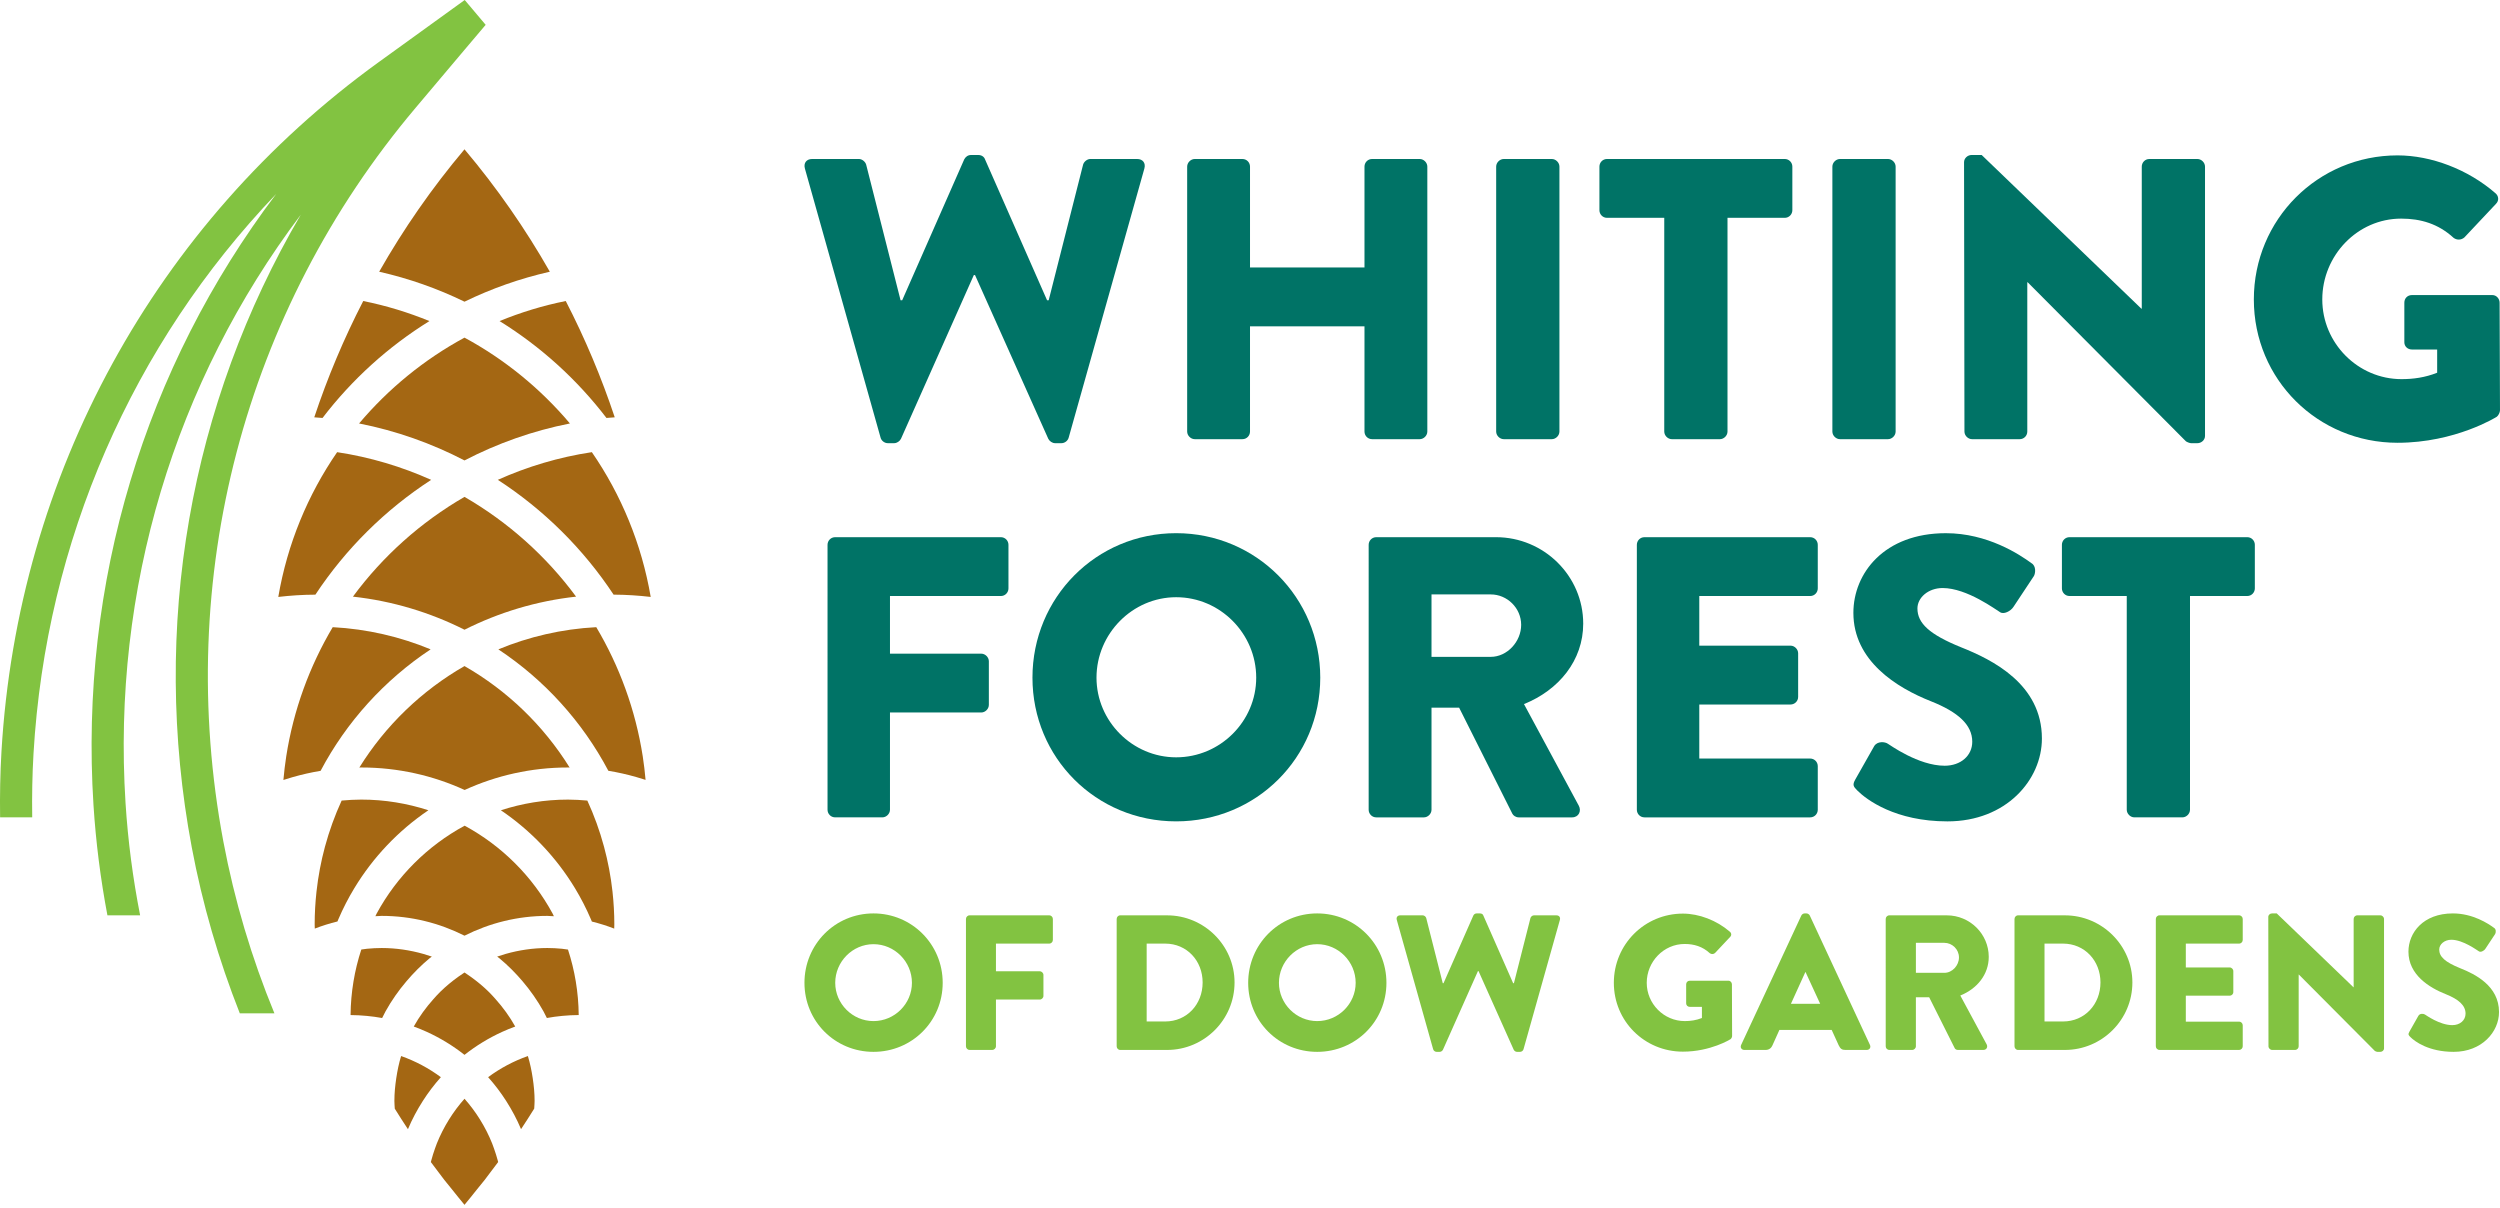
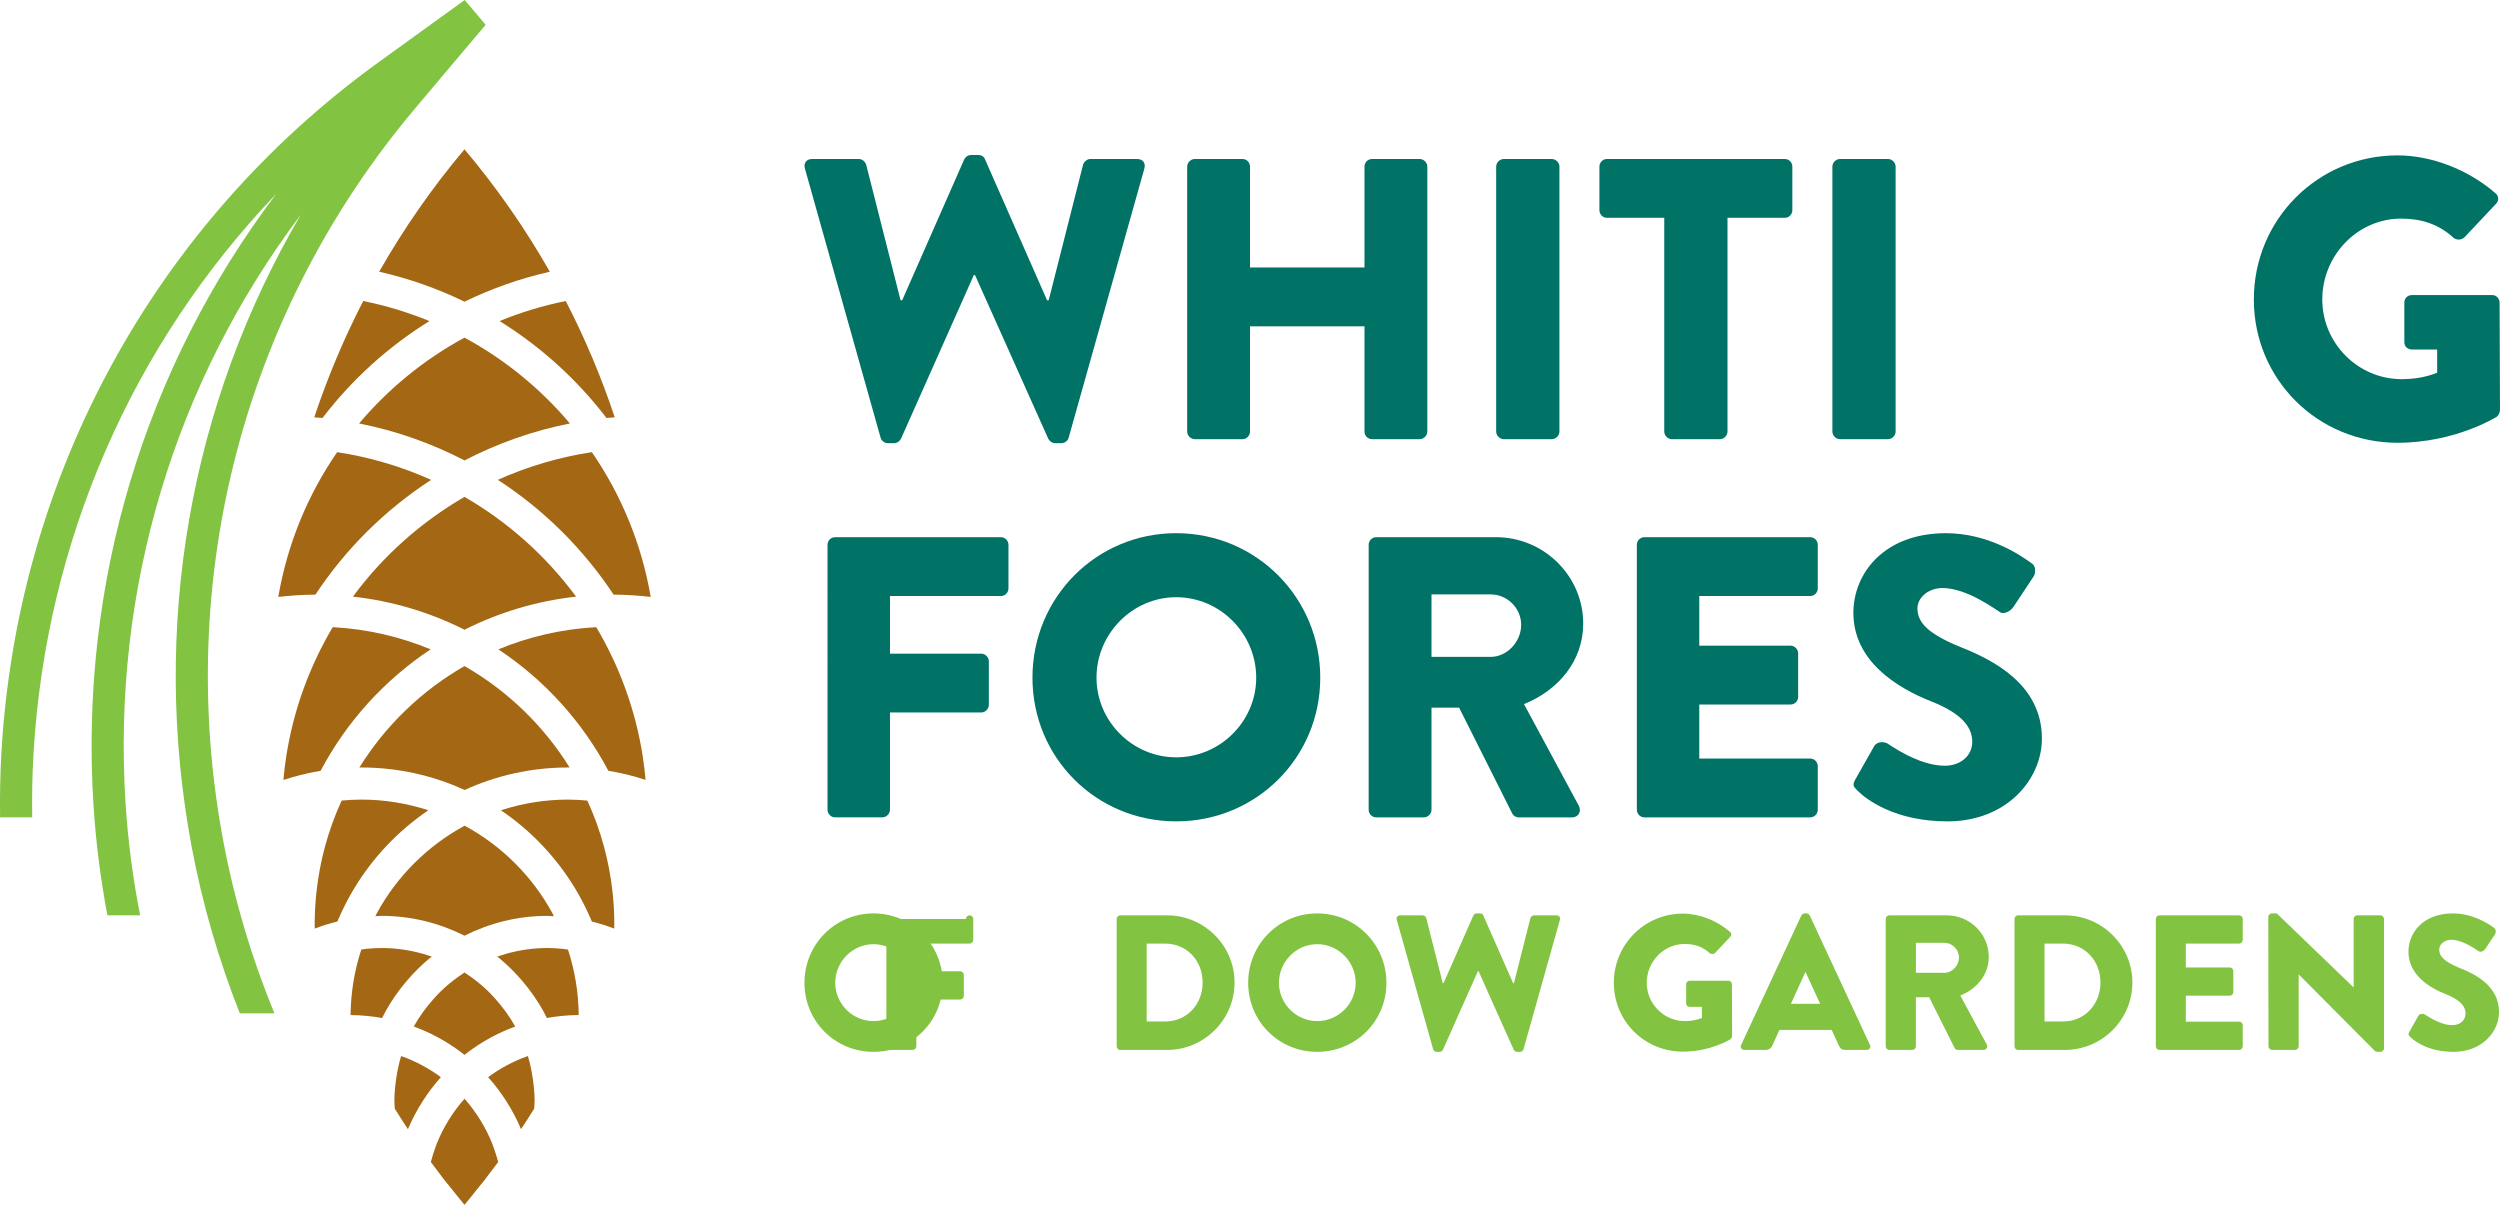
<svg xmlns="http://www.w3.org/2000/svg" xmlns:xlink="http://www.w3.org/1999/xlink" id="Layer_1" x="0px" y="0px" width="300px" height="145px" viewBox="0 0 300 145" xml:space="preserve">
  <g>
    <path fill="#007366" d="M96.59,20.232c-0.191-0.672,0.191-1.153,0.865-1.153h5.62c0.384,0,0.768,0.336,0.864,0.672l4.13,16.283   h0.193l7.444-16.908c0.145-0.288,0.433-0.527,0.817-0.527h0.864c0.433,0,0.721,0.239,0.817,0.527l7.445,16.908h0.192l4.131-16.283   c0.096-0.336,0.48-0.672,0.865-0.672h5.62c0.672,0,1.056,0.48,0.865,1.153l-9.079,32.277c-0.096,0.384-0.479,0.672-0.865,0.672   h-0.768c-0.337,0-0.673-0.24-0.817-0.528l-8.789-19.645h-0.145l-8.742,19.645c-0.144,0.288-0.48,0.528-0.816,0.528h-0.769   c-0.384,0-0.769-0.289-0.865-0.672L96.59,20.232z" />
    <path fill="#007366" d="M142.46,19.992c0-0.48,0.432-0.913,0.913-0.913h5.716c0.528,0,0.912,0.432,0.912,0.913v12.104h13.737   V19.992c0-0.48,0.384-0.913,0.912-0.913h5.716c0.48,0,0.913,0.432,0.913,0.913v31.796c0,0.48-0.432,0.913-0.913,0.913h-5.716   c-0.528,0-0.912-0.432-0.912-0.913V39.156h-13.737v12.632c0,0.48-0.384,0.913-0.912,0.913h-5.716c-0.481,0-0.913-0.432-0.913-0.913   V19.992z" />
    <path fill="#007366" d="M179.54,19.992c0-0.48,0.432-0.913,0.913-0.913h5.764c0.48,0,0.914,0.432,0.914,0.913v31.796   c0,0.48-0.434,0.913-0.914,0.913h-5.764c-0.48,0-0.913-0.432-0.913-0.913V19.992z" />
    <path fill="#007366" d="M199.711,26.14h-6.868c-0.528,0-0.912-0.432-0.912-0.913v-5.236c0-0.479,0.384-0.913,0.912-0.913h21.326   c0.527,0,0.913,0.433,0.913,0.913v5.236c0,0.48-0.386,0.913-0.913,0.913h-6.868v25.649c0,0.48-0.433,0.913-0.912,0.913h-5.765   c-0.48,0-0.913-0.433-0.913-0.913V26.14z" />
    <path fill="#007366" d="M219.885,19.992c0-0.48,0.432-0.913,0.913-0.913h5.763c0.48,0,0.914,0.432,0.914,0.913v31.796   c0,0.48-0.434,0.913-0.914,0.913h-5.763c-0.481,0-0.913-0.432-0.913-0.913V19.992z" />
-     <path fill="#007366" d="M235.686,19.463c0-0.48,0.433-0.865,0.913-0.865h1.201l19.164,18.444h0.048V19.992   c0-0.481,0.385-0.913,0.913-0.913h5.764c0.479,0,0.912,0.432,0.912,0.913v32.325c0,0.479-0.433,0.865-0.912,0.865h-0.77   c-0.144,0-0.527-0.145-0.624-0.24l-18.973-19.069h-0.047v17.916c0,0.481-0.385,0.913-0.913,0.913h-5.716   c-0.48,0-0.912-0.432-0.912-0.913L235.686,19.463z" />
    <path fill="#007366" d="M287.704,18.646c4.034,0,8.454,1.682,11.719,4.515c0.433,0.336,0.481,0.913,0.097,1.297l-3.795,4.034   c-0.384,0.336-0.912,0.336-1.296,0.048c-1.825-1.681-3.938-2.306-6.292-2.306c-5.236,0-9.463,4.419-9.463,9.703   c0,5.235,4.274,9.559,9.511,9.559c1.392,0,2.833-0.192,4.274-0.769v-2.786h-3.026c-0.528,0-0.912-0.384-0.912-0.864v-4.756   c0-0.528,0.384-0.913,0.912-0.913h9.655c0.48,0,0.864,0.433,0.864,0.913l0.047,12.92c0,0.241-0.19,0.625-0.384,0.769   c0,0-4.947,3.122-11.911,3.122c-9.559,0-17.243-7.589-17.243-17.195C270.461,26.332,278.146,18.646,287.704,18.646" />
    <path fill="#007366" d="M99.304,65.374c0-0.48,0.385-0.912,0.913-0.912h19.885c0.528,0,0.913,0.432,0.913,0.912v5.235   c0,0.48-0.385,0.914-0.913,0.914h-13.305v6.916h10.952c0.48,0,0.913,0.432,0.913,0.912v5.235c0,0.481-0.433,0.913-0.913,0.913   h-10.952V97.17c0,0.481-0.432,0.913-0.913,0.913h-5.667c-0.528,0-0.913-0.432-0.913-0.913V65.374z" />
    <path fill="#007366" d="M141.139,63.981c9.606,0,17.292,7.733,17.292,17.339c0,9.606-7.685,17.244-17.292,17.244   c-9.606,0-17.244-7.638-17.244-17.244C123.895,71.714,131.533,63.981,141.139,63.981 M141.139,90.879   c5.284,0,9.606-4.323,9.606-9.559c0-5.283-4.323-9.654-9.606-9.654c-5.237,0-9.559,4.371-9.559,9.654   C131.58,86.556,135.902,90.879,141.139,90.879" />
    <path fill="#007366" d="M164.24,65.374c0-0.48,0.386-0.912,0.913-0.912h14.362c5.763,0,10.47,4.659,10.47,10.375   c0,4.419-2.929,7.973-7.108,9.654l6.581,12.2c0.336,0.624,0,1.394-0.816,1.394h-6.388c-0.384,0-0.673-0.24-0.769-0.434   l-6.388-12.728h-3.315v12.249c0,0.479-0.431,0.913-0.913,0.913h-5.716c-0.527,0-0.913-0.434-0.913-0.913V65.374z M178.89,78.823   c1.969,0,3.65-1.825,3.65-3.842c0-2.019-1.681-3.651-3.65-3.651h-7.109v7.493H178.89z" />
    <path fill="#007366" d="M196.422,65.374c0-0.48,0.384-0.912,0.912-0.912h19.885c0.528,0,0.913,0.432,0.913,0.912v5.235   c0,0.48-0.385,0.914-0.913,0.914h-13.305v5.955h10.951c0.48,0,0.912,0.433,0.912,0.913v5.236c0,0.527-0.432,0.913-0.912,0.913   h-10.951v6.484h13.305c0.528,0,0.913,0.432,0.913,0.912v5.234c0,0.481-0.385,0.913-0.913,0.913h-19.885   c-0.528,0-0.912-0.432-0.912-0.913V65.374z" />
    <path fill="#007366" d="M222.646,93.521l2.258-3.987c0.385-0.624,1.296-0.528,1.633-0.287c0.192,0.096,3.65,2.641,6.821,2.641   c1.921,0,3.313-1.2,3.313-2.881c0-2.017-1.682-3.554-4.947-4.851c-4.131-1.633-9.318-4.852-9.318-10.615   c0-4.754,3.698-9.558,11.096-9.558c4.995,0,8.838,2.545,10.279,3.602c0.575,0.336,0.479,1.202,0.288,1.538l-2.45,3.698   c-0.336,0.529-1.2,0.961-1.633,0.625c-0.433-0.24-3.938-2.882-6.868-2.882c-1.729,0-3.026,1.153-3.026,2.45   c0,1.776,1.44,3.122,5.235,4.659c3.747,1.489,9.702,4.419,9.702,10.951c0,4.947-4.274,9.942-11.335,9.942   c-6.244,0-9.703-2.594-10.808-3.698C222.405,94.385,222.262,94.193,222.646,93.521" />
-     <path fill="#007366" d="M255.211,71.522h-6.869c-0.528,0-0.912-0.433-0.912-0.913v-5.236c0-0.48,0.384-0.912,0.912-0.912h21.325   c0.529,0,0.914,0.432,0.914,0.912v5.236c0,0.479-0.385,0.913-0.914,0.913H262.8v25.648c0,0.479-0.433,0.913-0.913,0.913h-5.764   c-0.48,0-0.912-0.434-0.912-0.913V71.522z" />
    <path fill="#82C341" d="M104.818,109.61c4.614,0,8.306,3.714,8.306,8.329s-3.692,8.283-8.306,8.283   c-4.615,0-8.283-3.668-8.283-8.283S100.204,109.61,104.818,109.61 M104.818,122.531c2.538,0,4.614-2.076,4.614-4.592   c0-2.538-2.076-4.638-4.614-4.638c-2.515,0-4.591,2.1-4.591,4.638C100.227,120.455,102.304,122.531,104.818,122.531" />
-     <path fill="#82C341" d="M115.915,110.279c0-0.23,0.185-0.438,0.438-0.438h9.553c0.253,0,0.438,0.208,0.438,0.438v2.514   c0,0.232-0.184,0.439-0.438,0.439h-6.392v3.322h5.261c0.23,0,0.438,0.208,0.438,0.438v2.517c0,0.229-0.208,0.438-0.438,0.438   h-5.261v5.606c0,0.231-0.208,0.438-0.438,0.438h-2.723c-0.253,0-0.438-0.207-0.438-0.438V110.279z" />
+     <path fill="#82C341" d="M115.915,110.279c0-0.23,0.185-0.438,0.438-0.438c0.253,0,0.438,0.208,0.438,0.438v2.514   c0,0.232-0.184,0.439-0.438,0.439h-6.392v3.322h5.261c0.23,0,0.438,0.208,0.438,0.438v2.517c0,0.229-0.208,0.438-0.438,0.438   h-5.261v5.606c0,0.231-0.208,0.438-0.438,0.438h-2.723c-0.253,0-0.438-0.207-0.438-0.438V110.279z" />
    <path fill="#82C341" d="M134.001,110.279c0-0.23,0.185-0.438,0.416-0.438h5.63c4.453,0,8.099,3.622,8.099,8.054   c0,4.475-3.646,8.098-8.099,8.098h-5.63c-0.231,0-0.416-0.207-0.416-0.438V110.279z M139.816,122.577c2.607,0,4.5-2.054,4.5-4.683   c0-2.608-1.893-4.662-4.5-4.662H137.6v9.345H139.816z" />
    <path fill="#82C341" d="M158.065,109.61c4.615,0,8.307,3.714,8.307,8.329s-3.691,8.283-8.307,8.283   c-4.615,0-8.283-3.668-8.283-8.283S153.451,109.61,158.065,109.61 M158.065,122.531c2.538,0,4.615-2.076,4.615-4.592   c0-2.538-2.078-4.638-4.615-4.638c-2.515,0-4.592,2.1-4.592,4.638C153.474,120.455,155.55,122.531,158.065,122.531" />
    <path fill="#82C341" d="M167.616,110.395c-0.093-0.322,0.091-0.554,0.416-0.554h2.699c0.185,0,0.37,0.161,0.416,0.323l1.985,7.821   h0.092l3.577-8.121c0.069-0.14,0.208-0.253,0.392-0.253h0.416c0.208,0,0.346,0.113,0.392,0.253l3.577,8.121h0.093l1.984-7.821   c0.046-0.162,0.231-0.323,0.416-0.323h2.7c0.322,0,0.507,0.231,0.414,0.554l-4.36,15.506c-0.046,0.185-0.231,0.322-0.416,0.322   h-0.369c-0.163,0-0.324-0.115-0.394-0.254l-4.223-9.438h-0.069l-4.199,9.438c-0.069,0.139-0.231,0.254-0.392,0.254h-0.37   c-0.185,0-0.37-0.138-0.417-0.322L167.616,110.395z" />
    <path fill="#82C341" d="M201.946,109.633c1.938,0,4.061,0.809,5.63,2.169c0.207,0.163,0.23,0.438,0.046,0.623l-1.822,1.938   c-0.186,0.161-0.438,0.161-0.624,0.022c-0.876-0.808-1.892-1.107-3.021-1.107c-2.516,0-4.547,2.123-4.547,4.661   c0,2.516,2.055,4.592,4.569,4.592c0.669,0,1.361-0.093,2.053-0.369v-1.338h-1.453c-0.253,0-0.438-0.186-0.438-0.416v-2.284   c0-0.254,0.186-0.438,0.438-0.438h4.638c0.231,0,0.416,0.206,0.416,0.438l0.022,6.206c0,0.117-0.092,0.301-0.185,0.371   c0,0-2.376,1.498-5.722,1.498c-4.592,0-8.284-3.645-8.284-8.26S197.354,109.633,201.946,109.633" />
    <path fill="#82C341" d="M208.936,125.393l7.223-15.529c0.068-0.139,0.23-0.253,0.392-0.253h0.23c0.162,0,0.323,0.114,0.393,0.253   l7.222,15.529c0.139,0.3-0.046,0.6-0.392,0.6h-2.562c-0.415,0-0.6-0.139-0.808-0.576l-0.83-1.824h-6.277l-0.831,1.848   c-0.114,0.275-0.367,0.553-0.83,0.553h-2.538C208.981,125.992,208.797,125.692,208.936,125.393 M218.419,120.455l-1.754-3.808   h-0.023l-1.73,3.808H218.419z" />
    <path fill="#82C341" d="M226.285,110.279c0-0.23,0.184-0.438,0.438-0.438h6.898c2.768,0,5.029,2.237,5.029,4.983   c0,2.123-1.407,3.83-3.414,4.639l3.162,5.86c0.161,0.3,0,0.669-0.394,0.669h-3.068c-0.185,0-0.323-0.115-0.369-0.207l-3.068-6.115   h-1.593v5.884c0,0.231-0.207,0.438-0.438,0.438h-2.745c-0.255,0-0.438-0.207-0.438-0.438V110.279z M233.322,116.74   c0.946,0,1.754-0.877,1.754-1.846c0-0.971-0.808-1.754-1.754-1.754h-3.415v3.6H233.322z" />
    <path fill="#82C341" d="M241.741,110.279c0-0.23,0.186-0.438,0.416-0.438h5.63c4.454,0,8.099,3.622,8.099,8.054   c0,4.475-3.645,8.098-8.099,8.098h-5.63c-0.23,0-0.416-0.207-0.416-0.438V110.279z M247.557,122.577   c2.606,0,4.499-2.054,4.499-4.683c0-2.608-1.893-4.662-4.499-4.662h-2.216v9.345H247.557z" />
    <path fill="#82C341" d="M258.699,110.279c0-0.23,0.184-0.438,0.438-0.438h9.553c0.254,0,0.438,0.208,0.438,0.438v2.514   c0,0.232-0.185,0.439-0.438,0.439h-6.392v2.861h5.262c0.231,0,0.438,0.207,0.438,0.439v2.514c0,0.254-0.206,0.438-0.438,0.438   h-5.262v3.115h6.392c0.254,0,0.438,0.208,0.438,0.438v2.515c0,0.231-0.185,0.438-0.438,0.438h-9.553   c-0.254,0-0.438-0.207-0.438-0.438V110.279z" />
    <path fill="#82C341" d="M272.195,110.025c0-0.23,0.207-0.414,0.438-0.414h0.577l9.206,8.859h0.023v-8.191   c0-0.23,0.185-0.438,0.438-0.438h2.769c0.23,0,0.438,0.208,0.438,0.438v15.528c0,0.23-0.208,0.415-0.438,0.415h-0.37   c-0.068,0-0.253-0.069-0.299-0.115l-9.114-9.16h-0.022v8.607c0,0.23-0.186,0.438-0.439,0.438h-2.746   c-0.229,0-0.438-0.208-0.438-0.438L272.195,110.025z" />
    <path fill="#82C341" d="M289.129,123.8l1.084-1.915c0.186-0.3,0.624-0.254,0.786-0.138c0.091,0.046,1.752,1.269,3.275,1.269   c0.923,0,1.592-0.577,1.592-1.385c0-0.969-0.807-1.707-2.376-2.33c-1.984-0.784-4.477-2.331-4.477-5.1   c0-2.283,1.776-4.591,5.33-4.591c2.399,0,4.246,1.223,4.938,1.731c0.277,0.16,0.23,0.576,0.14,0.736l-1.177,1.777   c-0.163,0.254-0.577,0.462-0.784,0.299c-0.209-0.114-1.892-1.383-3.301-1.383c-0.831,0-1.453,0.553-1.453,1.176   c0,0.854,0.691,1.5,2.515,2.238c1.8,0.715,4.661,2.123,4.661,5.262c0,2.377-2.055,4.775-5.446,4.775   c-2.998,0-4.661-1.246-5.19-1.776C289.014,124.217,288.944,124.123,289.129,123.8" />
    <path fill="#A46713" d="M51.739,57.582c-3.539-1.585-7.321-2.724-11.283-3.322c-3.519,5.111-5.974,11.007-7.062,17.372   c1.462-0.171,2.946-0.268,4.452-0.273C41.478,65.865,46.215,61.169,51.739,57.582" />
    <path fill="#A46713" d="M51.406,97.231c-2.539-0.823-5.242-1.28-8.055-1.28c-0.795,0-1.578,0.049-2.354,0.118   c-0.811,1.771-1.483,3.617-1.999,5.528c-0.472,1.749-0.815,3.548-1.017,5.391c-0.142,1.293-0.22,2.604-0.22,3.934   c0,0.171,0.01,0.34,0.013,0.51c0.88-0.343,1.788-0.625,2.719-0.855c0.039-0.096,0.078-0.189,0.119-0.285   c0.548-1.278,1.182-2.512,1.896-3.691C44.762,102.871,47.806,99.67,51.406,97.231" />
    <path fill="#A46713" d="M55.74,116.699c-0.245,0.158-0.482,0.323-0.719,0.492c-0.78,0.559-1.521,1.168-2.204,1.84   c-0.279,0.273-0.539,0.566-0.8,0.857c-0.902,1.008-1.702,2.105-2.366,3.295c0.538,0.199,1.066,0.411,1.583,0.648   c1.615,0.74,3.125,1.663,4.505,2.752c1.38-1.089,2.89-2.012,4.505-2.752c0.517-0.237,1.045-0.449,1.583-0.648   c-0.664-1.188-1.464-2.287-2.366-3.295c-0.262-0.291-0.521-0.584-0.8-0.857c-0.683-0.672-1.423-1.281-2.204-1.84   C56.222,117.022,55.984,116.857,55.74,116.699" />
    <path fill="#A46713" d="M78.085,71.631c-1.088-6.365-3.543-12.261-7.062-17.372c-3.962,0.597-7.745,1.736-11.284,3.321   c5.525,3.587,10.262,8.284,13.893,13.777C75.139,71.363,76.623,71.461,78.085,71.631" />
    <path fill="#A46713" d="M67.437,113.851c-0.58-0.056-1.166-0.089-1.76-0.089c-1.73,0-3.397,0.256-4.983,0.703   c-0.35,0.099-0.692,0.209-1.034,0.326c0.09,0.074,0.188,0.138,0.277,0.211c1.001,0.828,1.919,1.751,2.761,2.74   c0.953,1.118,1.801,2.329,2.52,3.622c0.145,0.259,0.271,0.528,0.406,0.796c0.61-0.107,1.226-0.199,1.851-0.254   c0.65-0.059,1.305-0.1,1.97-0.1c-0.026-2.742-0.478-5.381-1.288-7.857C67.917,113.916,67.68,113.873,67.437,113.851" />
    <path fill="#A46713" d="M72.776,50.155c0.329-0.033,0.662-0.05,0.993-0.076c-1.587-4.766-3.544-9.433-5.878-13.956   c-2.751,0.551-5.405,1.366-7.943,2.406C64.9,41.597,69.247,45.545,72.776,50.155" />
    <path fill="#A46713" d="M51.531,38.53c-2.538-1.041-5.193-1.854-7.943-2.407c-2.334,4.523-4.291,9.191-5.877,13.956   c0.331,0.027,0.664,0.043,0.993,0.076C42.232,45.545,46.579,41.597,51.531,38.53" />
    <path fill="#A46713" d="M48.134,126.725c-0.264,0.859-0.447,1.753-0.583,2.662c-0.133,0.891-0.224,1.797-0.224,2.725   c0,0.312,0.031,0.617,0.046,0.927c0.514,0.827,1.041,1.648,1.581,2.464c0.493-1.186,1.098-2.311,1.781-3.381   c0.646-1.016,1.374-1.969,2.17-2.861C51.462,128.191,49.858,127.334,48.134,126.725" />
    <path fill="#A46713" d="M65.995,109.924c0.159,0.002,0.314,0.019,0.472,0.023c-0.058-0.112-0.106-0.232-0.167-0.344   c-2.418-4.447-6.092-8.111-10.544-10.52c-4.46,2.413-8.138,6.084-10.556,10.541c-0.056,0.104-0.099,0.216-0.154,0.32   c0.147-0.004,0.292-0.02,0.439-0.021c0.106-0.002,0.21-0.017,0.317-0.017c3.575,0,6.943,0.87,9.938,2.376   c2.994-1.506,6.363-2.376,9.938-2.376C65.785,109.907,65.888,109.922,65.995,109.924" />
    <path fill="#A46713" d="M71.553,75.26c-4.144,0.22-8.099,1.149-11.749,2.663c5.529,3.664,10.084,8.679,13.199,14.571   c1.143,0.187,2.262,0.44,3.358,0.754c0.373,0.105,0.742,0.217,1.108,0.338c-0.085-0.95-0.194-1.893-0.339-2.824   C76.259,85.174,74.328,79.938,71.553,75.26" />
    <path fill="#A46713" d="M51.675,77.923c-3.651-1.514-7.605-2.442-11.749-2.663c-2.774,4.679-4.706,9.914-5.577,15.501   c-0.146,0.936-0.255,1.882-0.341,2.835c0.368-0.121,0.739-0.234,1.112-0.341c1.094-0.312,2.211-0.567,3.352-0.756   C41.586,86.606,46.144,81.589,51.675,77.923" />
    <path fill="#A46713" d="M63.345,126.725c-1.724,0.609-3.328,1.467-4.771,2.535c0.797,0.893,1.524,1.846,2.17,2.86   c0.682,1.071,1.287,2.194,1.781,3.379c0.541-0.815,1.067-1.636,1.581-2.465c0.016-0.309,0.046-0.611,0.046-0.923   c0-0.928-0.09-1.833-0.224-2.725C63.792,128.478,63.609,127.584,63.345,126.725" />
    <path fill="#A46713" d="M55.74,59.626c-5.248,3.033-9.809,7.116-13.39,11.971c4.768,0.524,9.281,1.901,13.39,3.97   c4.108-2.069,8.621-3.446,13.389-3.97C65.549,66.742,60.987,62.659,55.74,59.626" />
    <path fill="#A46713" d="M65.979,32.606c-2.919-5.127-6.326-10.048-10.24-14.688c-3.913,4.64-7.32,9.562-10.238,14.688   c3.581,0.814,7.013,2.023,10.239,3.597C58.965,34.63,62.397,33.421,65.979,32.606" />
    <path fill="#A46713" d="M68.355,92.102c-3.126-5.031-7.468-9.223-12.616-12.174c-5.147,2.951-9.49,7.144-12.617,12.175   c0.077,0,0.152-0.005,0.229-0.005c4.423,0,8.622,0.971,12.405,2.699c3.783-1.729,7.981-2.699,12.404-2.699   C68.226,92.098,68.29,92.102,68.355,92.102" />
    <path fill="#A46713" d="M55.74,40.516c-4.84,2.619-9.126,6.127-12.651,10.3c4.473,0.88,8.719,2.395,12.651,4.436   c3.932-2.041,8.178-3.555,12.65-4.436C64.865,46.643,60.58,43.135,55.74,40.516" />
    <path fill="#A46713" d="M51.542,115.002c0.089-0.074,0.187-0.139,0.278-0.211c-0.341-0.117-0.685-0.228-1.034-0.326   c-1.587-0.447-3.254-0.703-4.983-0.703c-0.594,0-1.18,0.033-1.76,0.088c-0.232,0.022-0.458,0.062-0.686,0.093   c-0.811,2.481-1.263,5.12-1.289,7.865c0.653,0.001,1.297,0.041,1.937,0.099c0.626,0.055,1.241,0.146,1.852,0.254   c0.134-0.268,0.262-0.537,0.406-0.796c0.719-1.294,1.565-2.503,2.519-3.622C49.623,116.753,50.541,115.83,51.542,115.002" />
    <path fill="#A46713" d="M59.283,137.83c-0.071-0.199-0.14-0.402-0.219-0.599c-0.401-1.009-0.894-1.969-1.459-2.88   c-0.551-0.889-1.174-1.723-1.864-2.501c-0.69,0.778-1.313,1.612-1.865,2.501c-0.566,0.911-1.058,1.871-1.46,2.88   c-0.078,0.196-0.147,0.399-0.219,0.599c-0.167,0.469-0.316,0.944-0.446,1.432c-0.016,0.062-0.032,0.124-0.048,0.186   c0.427,0.582,0.865,1.158,1.305,1.731c0.109,0.14,0.211,0.283,0.32,0.423c0.296,0.38,0.61,0.75,0.913,1.127   c0.496,0.619,0.985,1.241,1.499,1.851c0.513-0.609,1.001-1.232,1.498-1.852c0.302-0.377,0.617-0.745,0.912-1.125   c0.11-0.141,0.213-0.284,0.321-0.425c0.442-0.574,0.879-1.151,1.307-1.733c-0.016-0.061-0.031-0.122-0.047-0.184   C59.6,138.774,59.451,138.299,59.283,137.83" />
    <g>
      <defs>
        <rect id="SVGID_1_" width="300" height="144.579" />
      </defs>
      <clipPath id="SVGID_2_">
        <use xlink:href="#SVGID_1_" />
      </clipPath>
      <path clip-path="url(#SVGID_2_)" fill="#A46713" d="M72.481,101.6c-0.515-1.913-1.188-3.762-2-5.531    c-0.766-0.068-1.537-0.117-2.32-0.117c-2.813,0-5.517,0.457-8.055,1.28c3.593,2.433,6.632,5.626,8.886,9.344    c0.714,1.18,1.349,2.413,1.898,3.691c0.045,0.105,0.089,0.212,0.134,0.319c0.917,0.227,1.813,0.508,2.682,0.846    c0.002-0.17,0.013-0.339,0.013-0.51c0-1.33-0.079-2.641-0.22-3.933C73.296,105.146,72.953,103.347,72.481,101.6" />
      <path clip-path="url(#SVGID_2_)" fill="#82C341" d="M58.262,2.958l-0.011-0.013L55.767,0L55.71,0.041l-0.014,0.01L45.439,7.46    C18.619,26.845,2.121,56.996,0.176,90.188c-0.154,2.629-0.202,5.264-0.164,7.895h3.854c-0.039-2.557,0.007-5.115,0.156-7.668    c1.495-25.5,11.896-49.13,29.126-67.146C17.397,44.081,9.519,69.942,11.218,96.611c0.283,4.44,0.846,8.859,1.672,13.23h3.925    c-0.872-4.447-1.463-8.949-1.751-13.475C13.429,70.701,20.986,45.812,36.1,25.758c-13.298,22.673-18.058,49.484-13.088,75.923    c1.28,6.806,3.22,13.481,5.764,19.919h4.154c-2.737-6.645-4.802-13.564-6.13-20.629c-5.927-31.534,2.48-63.617,23.064-88.023    l2.946-3.493l2.945-3.492l2.525-2.984L58.262,2.958z" />
    </g>
  </g>
</svg>